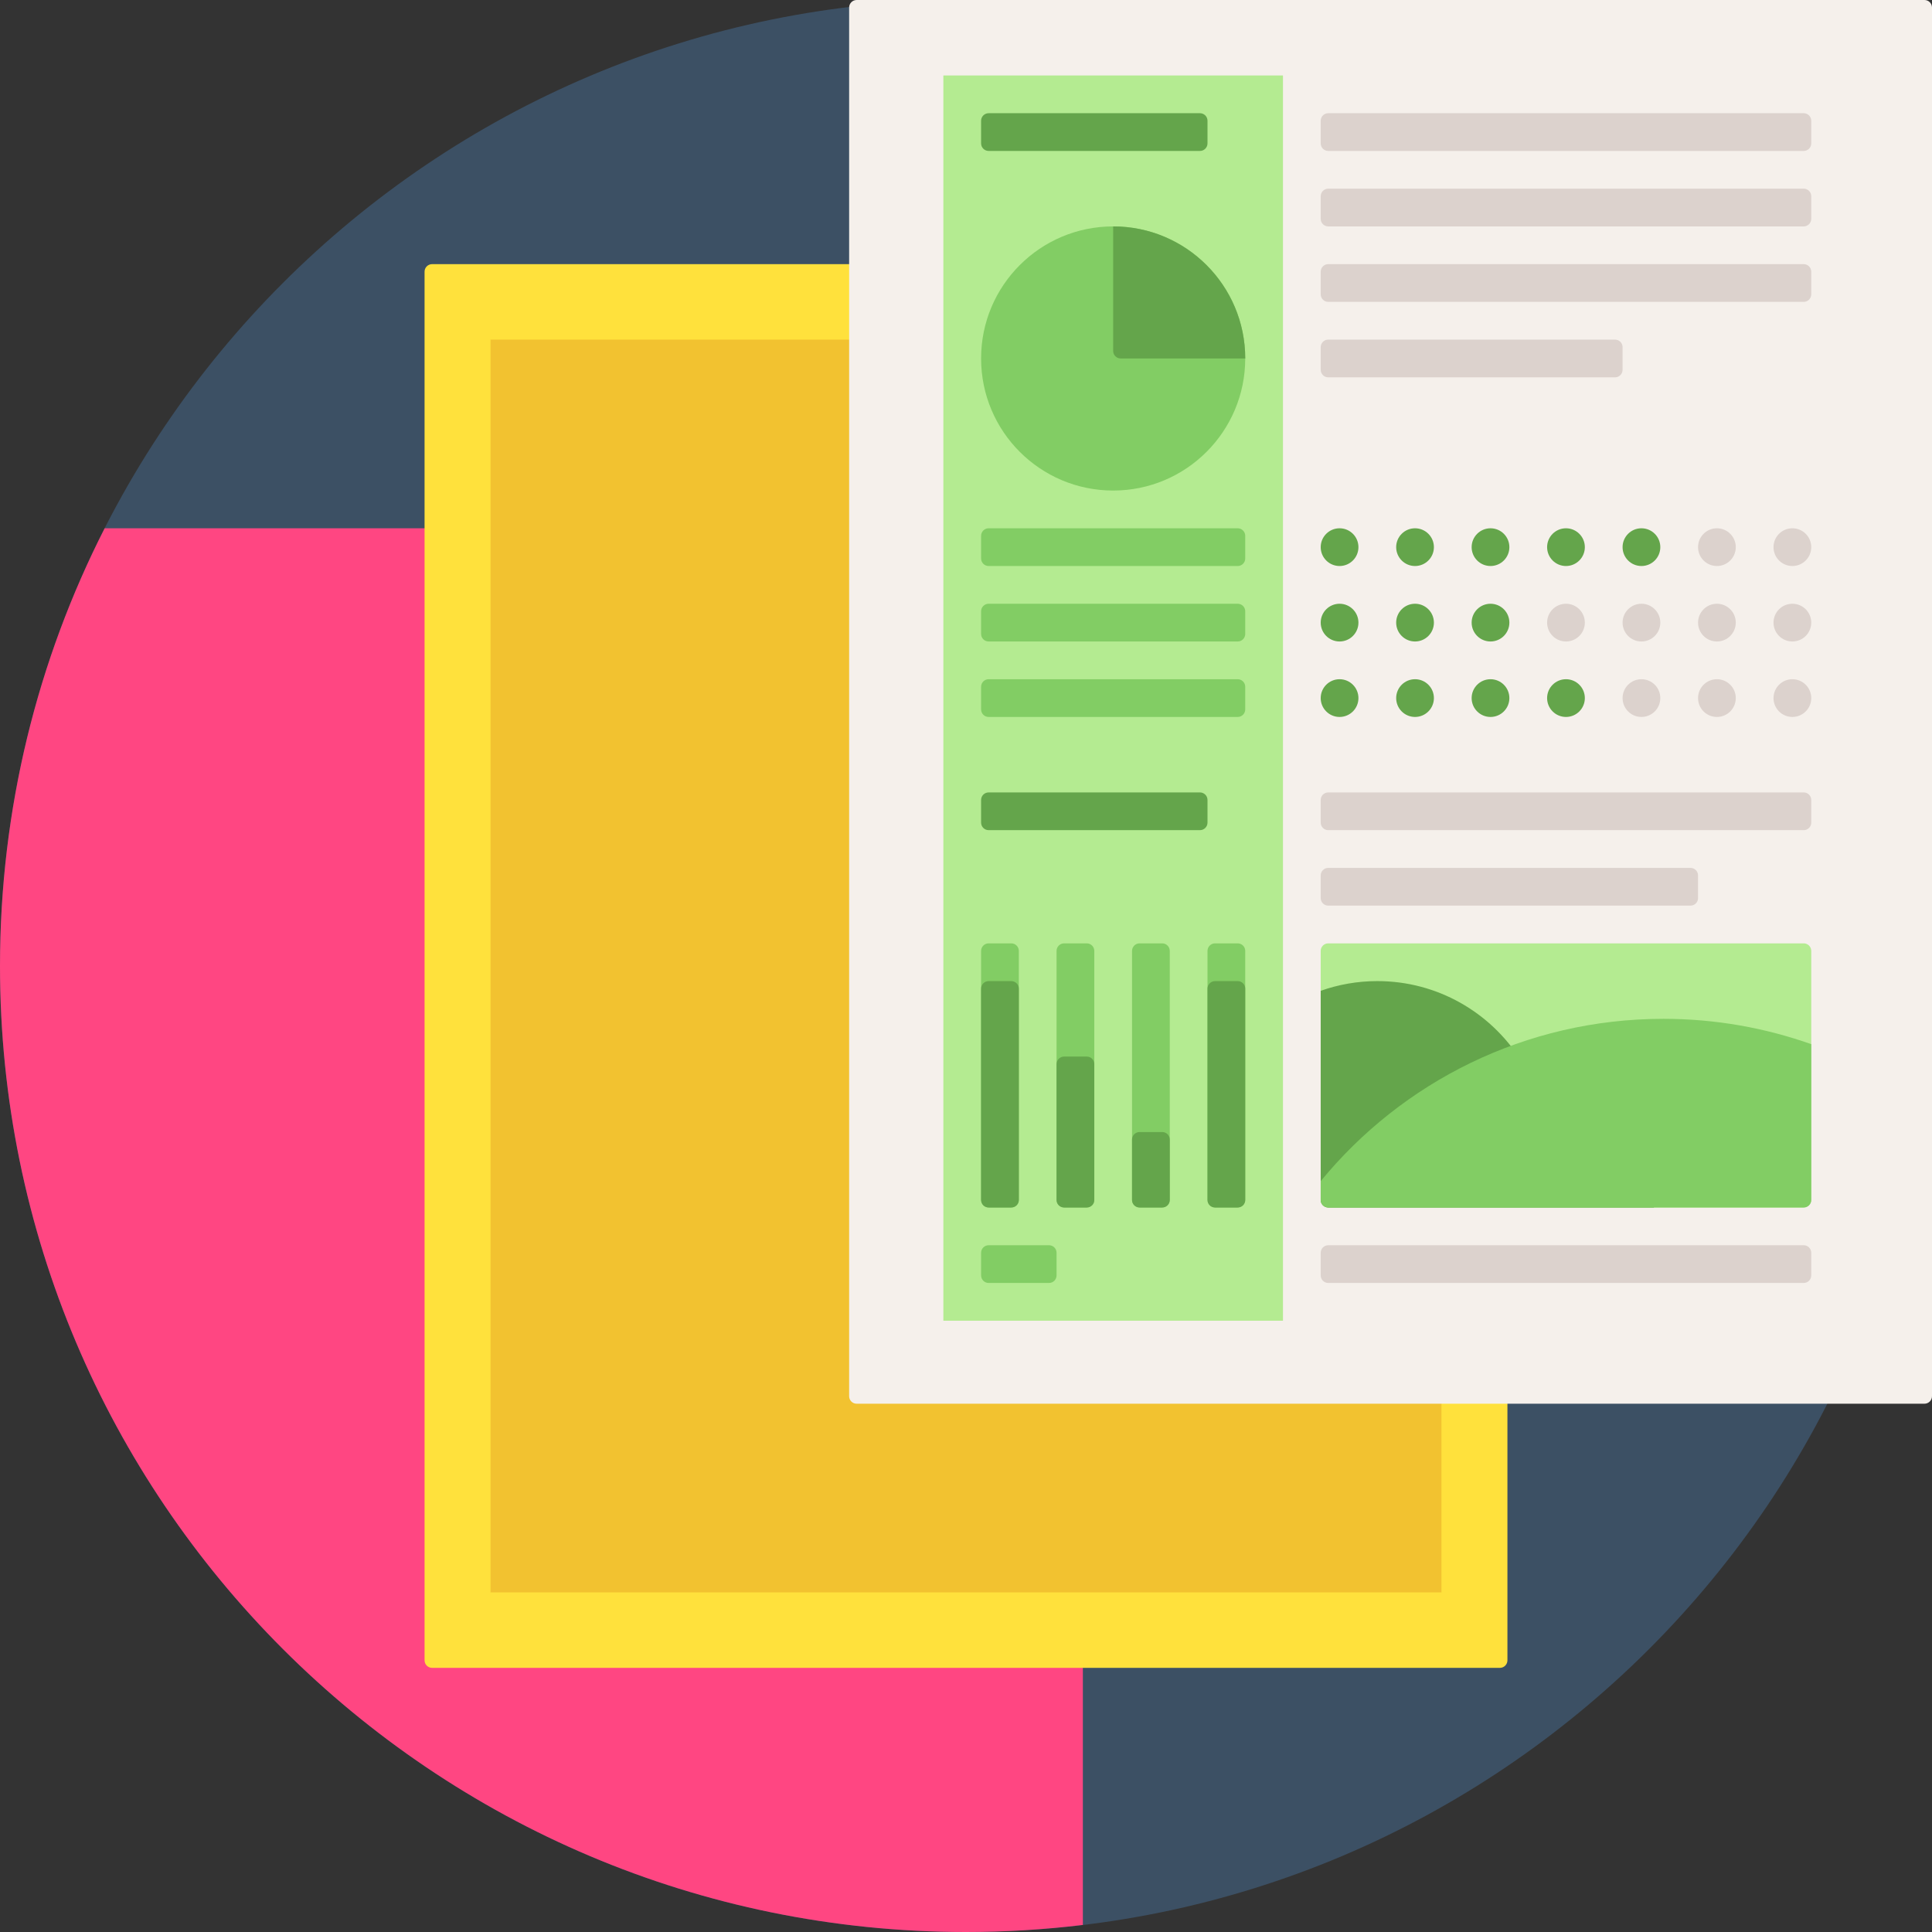
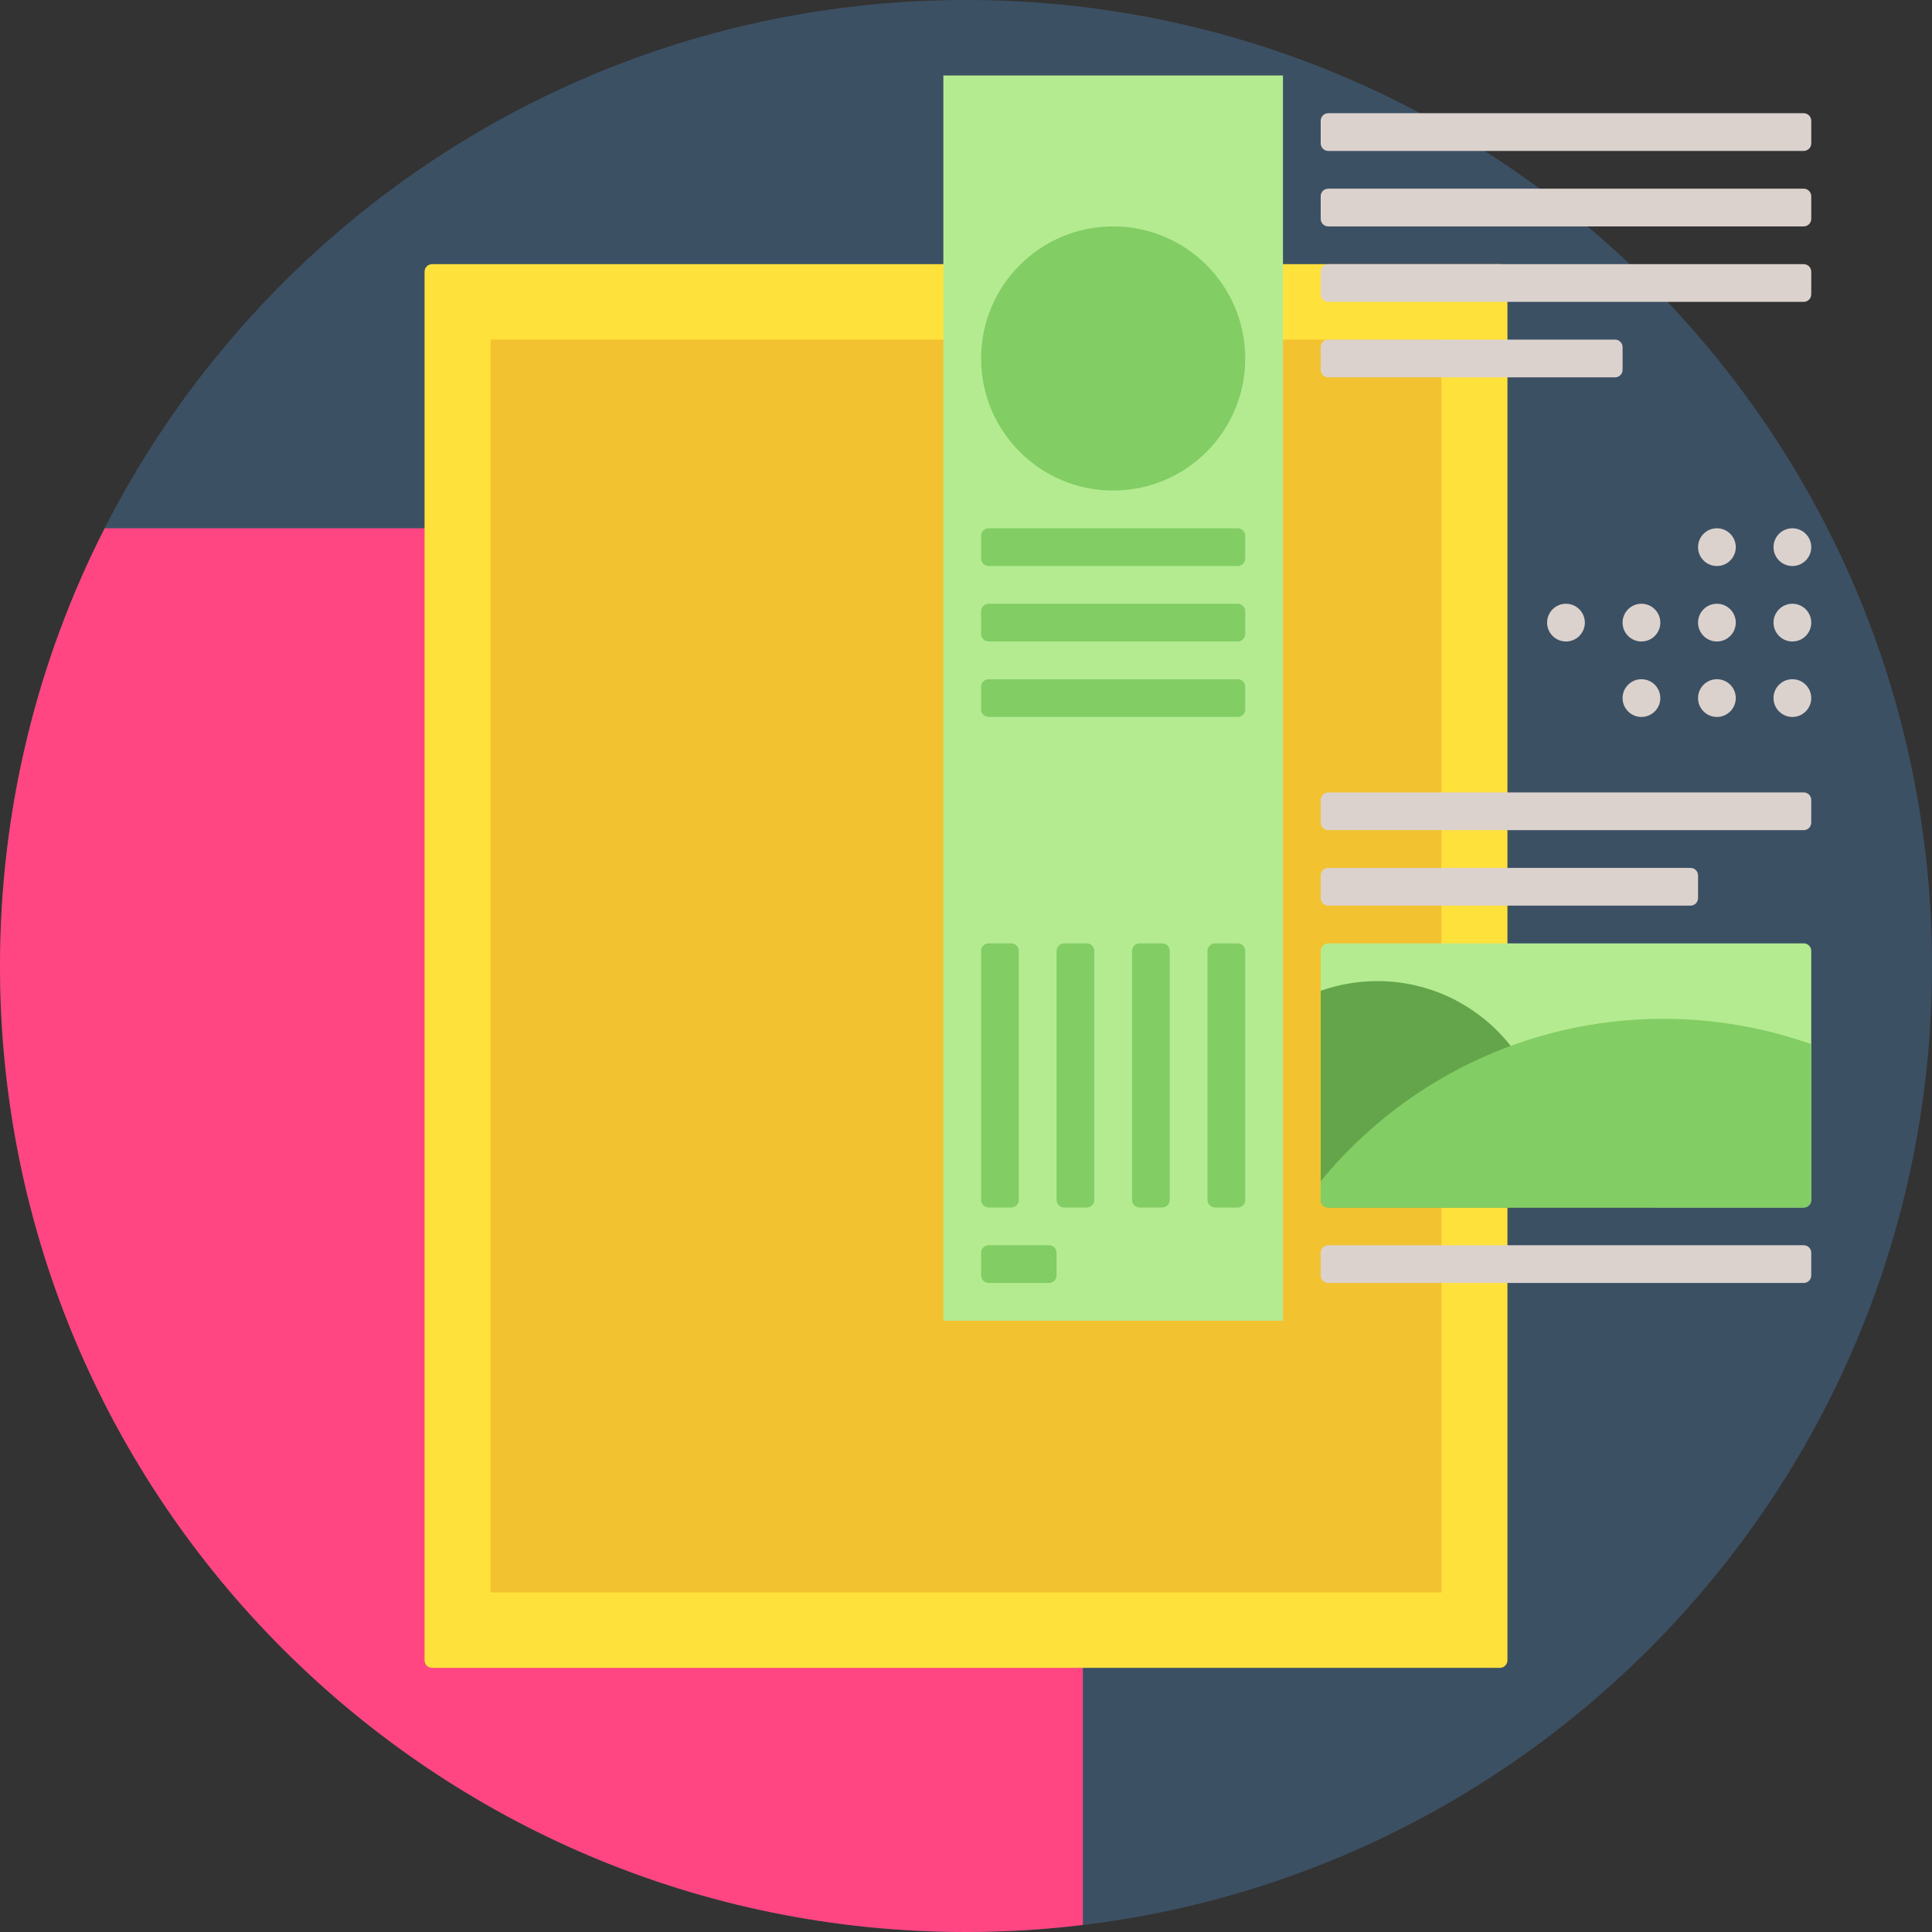
<svg xmlns="http://www.w3.org/2000/svg" version="1.1" id="Capa_1" x="0px" y="0px" viewBox="0 0 512 512" style="enable-background:new 0 0 512 512;" xml:space="preserve" preserveAspectRatio="xMidYMid">
  <rect x="0" y="0" width="512" height="512" fill="#333333" stroke="none" />
  <path style="fill:#3C5064;" d="M512,256c0,141.385-114.615,256-256,256S0,397.385,0,256S114.615,0,256,0S512,114.615,512,256z" />
  <path style="fill:#FF4682;" d="M286.971,510.13C276.817,511.355,266.484,512,256,512C114.615,512,0,397.385,0,256 c0-41.757,10.003-81.176,27.736-116h259.236L286.971,510.13L286.971,510.13z" />
  <path style="fill:#FFE13C;" d="M114.514,70h282.971c1.105,0,2,0.895,2,2v368c0,1.105-0.895,2-2,2H114.514c-1.105,0-2-0.895-2-2V72 C112.514,70.895,113.41,70,114.514,70z" />
-   <path style="fill:#F2C230;" d="M130,90h252v332H130V90z" />
-   <path style="fill:#F5F0EB;" d="M512,2v368c0,1.105-0.895,2-2,2H227.029c-1.105,0-2-0.895-2-2V2c0-1.105,0.895-2,2-2H510 C511.105,0,512,0.895,512,2z" />
+   <path style="fill:#F2C230;" d="M130,90h252v332H130V90" />
  <path style="fill:#B4EB91;" d="M250,20h90v330h-90V20z M478,250H352c-1.104,0-2,0.895-2,2v66c0,1.105,0.896,2,2,2h126 c1.105,0,2-0.895,2-2v-66C480,250.895,479.105,250,478,250z" />
  <path style="fill:#DCD2CD;" d="M480,32v6c0,1.105-0.895,2-2,2H352c-1.104,0-2-0.895-2-2v-6c0-1.105,0.896-2,2-2h126 C479.105,30,480,30.895,480,32z M478,50H352c-1.104,0-2,0.895-2,2v6c0,1.105,0.896,2,2,2h126c1.105,0,2-0.895,2-2v-6 C480,50.895,479.105,50,478,50z M478,210H352c-1.104,0-2,0.895-2,2v6c0,1.105,0.896,2,2,2h126c1.105,0,2-0.895,2-2v-6 C480,210.895,479.105,210,478,210z M352,240h96c1.104,0,2-0.895,2-2v-6c0-1.105-0.896-2-2-2h-96c-1.104,0-2,0.895-2,2v6 C350,239.105,350.896,240,352,240z M478,330H352c-1.104,0-2,0.895-2,2v6c0,1.105,0.896,2,2,2h126c1.105,0,2-0.895,2-2v-6 C480,330.895,479.105,330,478,330z M478,70H352c-1.104,0-2,0.895-2,2v6c0,1.105,0.896,2,2,2h126c1.105,0,2-0.895,2-2v-6 C480,70.895,479.105,70,478,70z M352,100h76c1.104,0,2-0.895,2-2v-6c0-1.105-0.896-2-2-2h-76c-1.104,0-2,0.895-2,2v6 C350,99.105,350.896,100,352,100z M435,160c-2.761,0-5,2.239-5,5s2.239,5,5,5s5-2.239,5-5S437.761,160,435,160z M410,165 c0,2.761,2.239,5,5,5s5-2.239,5-5s-2.239-5-5-5S410,162.239,410,165z M435,180c-2.761,0-5,2.239-5,5s2.239,5,5,5s5-2.239,5-5 S437.761,180,435,180z M455,190c2.761,0,5-2.239,5-5s-2.239-5-5-5s-5,2.239-5,5S452.239,190,455,190z M475,160c-2.761,0-5,2.239-5,5 s2.239,5,5,5s5-2.239,5-5S477.761,160,475,160z M455,170c2.761,0,5-2.239,5-5s-2.239-5-5-5s-5,2.239-5,5S452.239,170,455,170z M475,140c-2.761,0-5,2.239-5,5s2.239,5,5,5s5-2.239,5-5S477.761,140,475,140z M455,150c2.761,0,5-2.239,5-5s-2.239-5-5-5 s-5,2.239-5,5S452.239,150,455,150z M475,180c-2.761,0-5,2.239-5,5s2.239,5,5,5s5-2.239,5-5S477.761,180,475,180z" />
  <path style="fill:#82CD64;" d="M280,332v6c0,1.105-0.896,2-2,2h-16c-1.104,0-2-0.895-2-2v-6c0-1.105,0.896-2,2-2h16 C279.104,330,280,330.895,280,332z M328,140h-66c-1.104,0-2,0.896-2,2v6c0,1.104,0.896,2,2,2h66c1.104,0,2-0.896,2-2v-6 C330,140.896,329.104,140,328,140z M328,160h-66c-1.104,0-2,0.896-2,2v6c0,1.104,0.896,2,2,2h66c1.104,0,2-0.896,2-2v-6 C330,160.896,329.104,160,328,160z M328,180h-66c-1.104,0-2,0.896-2,2v6c0,1.104,0.896,2,2,2h66c1.104,0,2-0.896,2-2v-6 C330,180.896,329.104,180,328,180z M295,130c19.33,0,35-15.67,35-35s-15.67-35-35-35s-35,15.67-35,35S275.67,130,295,130z M262,320 h6c1.104,0,2-0.896,2-2v-66c0-1.104-0.896-2-2-2h-6c-1.104,0-2,0.896-2,2v66C260,319.104,260.896,320,262,320z M288,250h-6 c-1.104,0-2,0.896-2,2v66c0,1.104,0.896,2,2,2h6c1.104,0,2-0.896,2-2v-66C290,250.896,289.104,250,288,250z M308,250h-6 c-1.104,0-2,0.896-2,2v66c0,1.104,0.896,2,2,2h6c1.104,0,2-0.896,2-2v-66C310,250.896,309.104,250,308,250z M328,250h-6 c-1.104,0-2,0.896-2,2v66c0,1.104,0.896,2,2,2h6c1.104,0,2-0.896,2-2v-66C330,250.896,329.104,250,328,250z" />
  <g>
-     <path style="fill:#64A54B;" d="M360,145c0,2.761-2.239,5-5,5s-5-2.239-5-5s2.239-5,5-5S360,142.239,360,145z M395,140 c-2.761,0-5,2.239-5,5s2.239,5,5,5s5-2.239,5-5S397.761,140,395,140z M375,140c-2.761,0-5,2.239-5,5s2.239,5,5,5s5-2.239,5-5 S377.761,140,375,140z M435,140c-2.761,0-5,2.239-5,5s2.239,5,5,5s5-2.239,5-5S437.761,140,435,140z M415,140c-2.761,0-5,2.239-5,5 s2.239,5,5,5s5-2.239,5-5S417.761,140,415,140z M355,160c-2.761,0-5,2.239-5,5s2.239,5,5,5s5-2.239,5-5S357.761,160,355,160z M395,160c-2.761,0-5,2.239-5,5s2.239,5,5,5s5-2.239,5-5S397.761,160,395,160z M375,160c-2.761,0-5,2.239-5,5s2.239,5,5,5 s5-2.239,5-5S377.761,160,375,160z M355,180c-2.761,0-5,2.239-5,5s2.239,5,5,5s5-2.239,5-5S357.761,180,355,180z M395,180 c-2.761,0-5,2.239-5,5s2.239,5,5,5s5-2.239,5-5S397.761,180,395,180z M375,180c-2.761,0-5,2.239-5,5s2.239,5,5,5s5-2.239,5-5 S377.761,180,375,180z M415,180c-2.761,0-5,2.239-5,5s2.239,5,5,5s5-2.239,5-5S417.761,180,415,180z M320,212c0-1.104-0.896-2-2-2 h-56c-1.104,0-2,0.896-2,2v6c0,1.104,0.896,2,2,2h56c1.104,0,2-0.896,2-2V212z M262,40h56c1.104,0,2-0.896,2-2v-6 c0-1.104-0.896-2-2-2h-56c-1.104,0-2,0.896-2,2v6C260,39.104,260.896,40,262,40z M295,60v33c0,1.104,0.896,2,2,2h33 C330,75.67,314.33,60,295,60z M268,260h-6c-1.104,0-2,0.896-2,2v56c0,1.104,0.896,2,2,2h6c1.104,0,2-0.896,2-2v-56 C270,260.896,269.104,260,268,260z M288,280h-6c-1.104,0-2,0.896-2,2v36c0,1.104,0.896,2,2,2h6c1.104,0,2-0.896,2-2v-36 C290,280.896,289.104,280,288,280z M308,300h-6c-1.104,0-2,0.896-2,2v16c0,1.104,0.896,2,2,2h6c1.104,0,2-0.896,2-2v-16 C310,300.896,309.104,300,308,300z M328,260h-6c-1.104,0-2,0.896-2,2v56c0,1.104,0.896,2,2,2h6c1.104,0,2-0.896,2-2v-56 C330,260.896,329.104,260,328,260z" />
    <path style="fill:#64A54B;" d="M440,310c0,3.507-0.608,6.871-1.714,10h-30.857h-6.096H352c-1.104,0-2-0.896-2-2v-55.429 c4.693-1.659,9.739-2.571,15-2.571c15.96,0,29.968,8.316,37.958,20.843c2.259-0.546,4.615-0.843,7.042-0.843 C426.569,280,440,293.431,440,310z" />
  </g>
  <path style="fill:#82CD64;" d="M478,320H352c-1.105,0-2-0.896-2-2v-4.981C371.544,286.765,404.22,270,440.833,270 c13.737,0,26.913,2.38,39.167,6.713V318C480,319.104,479.104,320,478,320z" />
</svg>